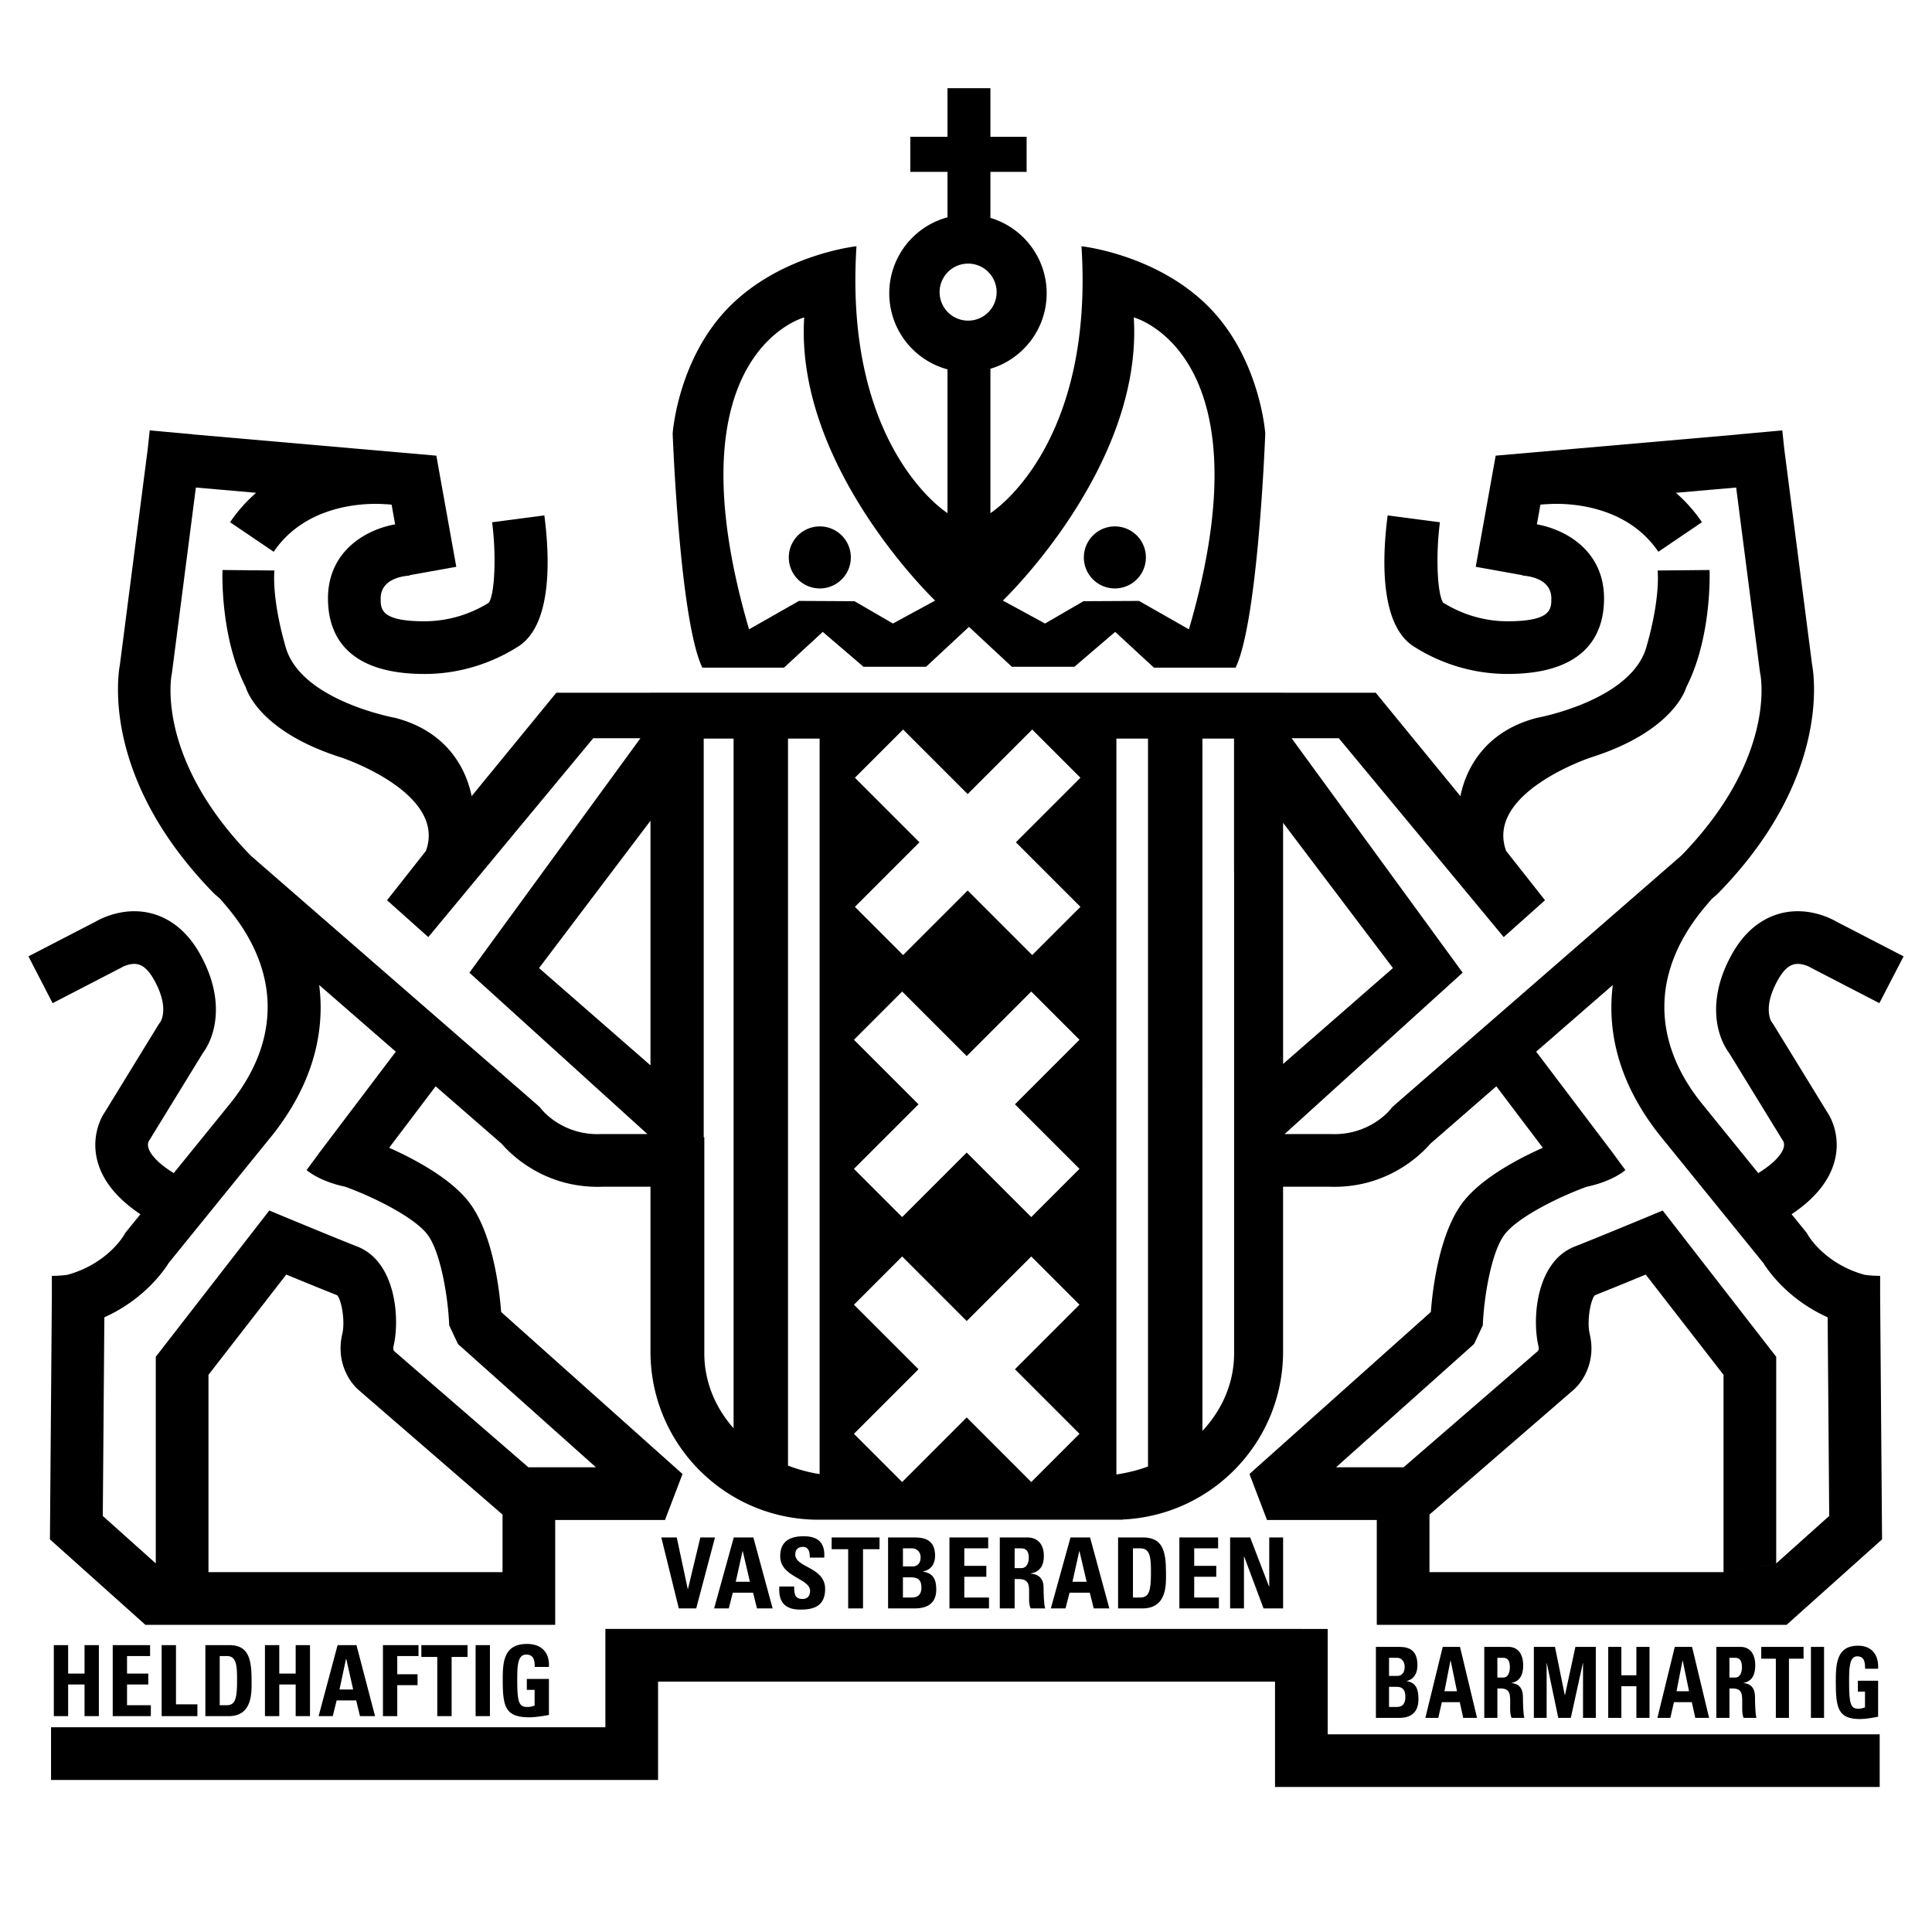
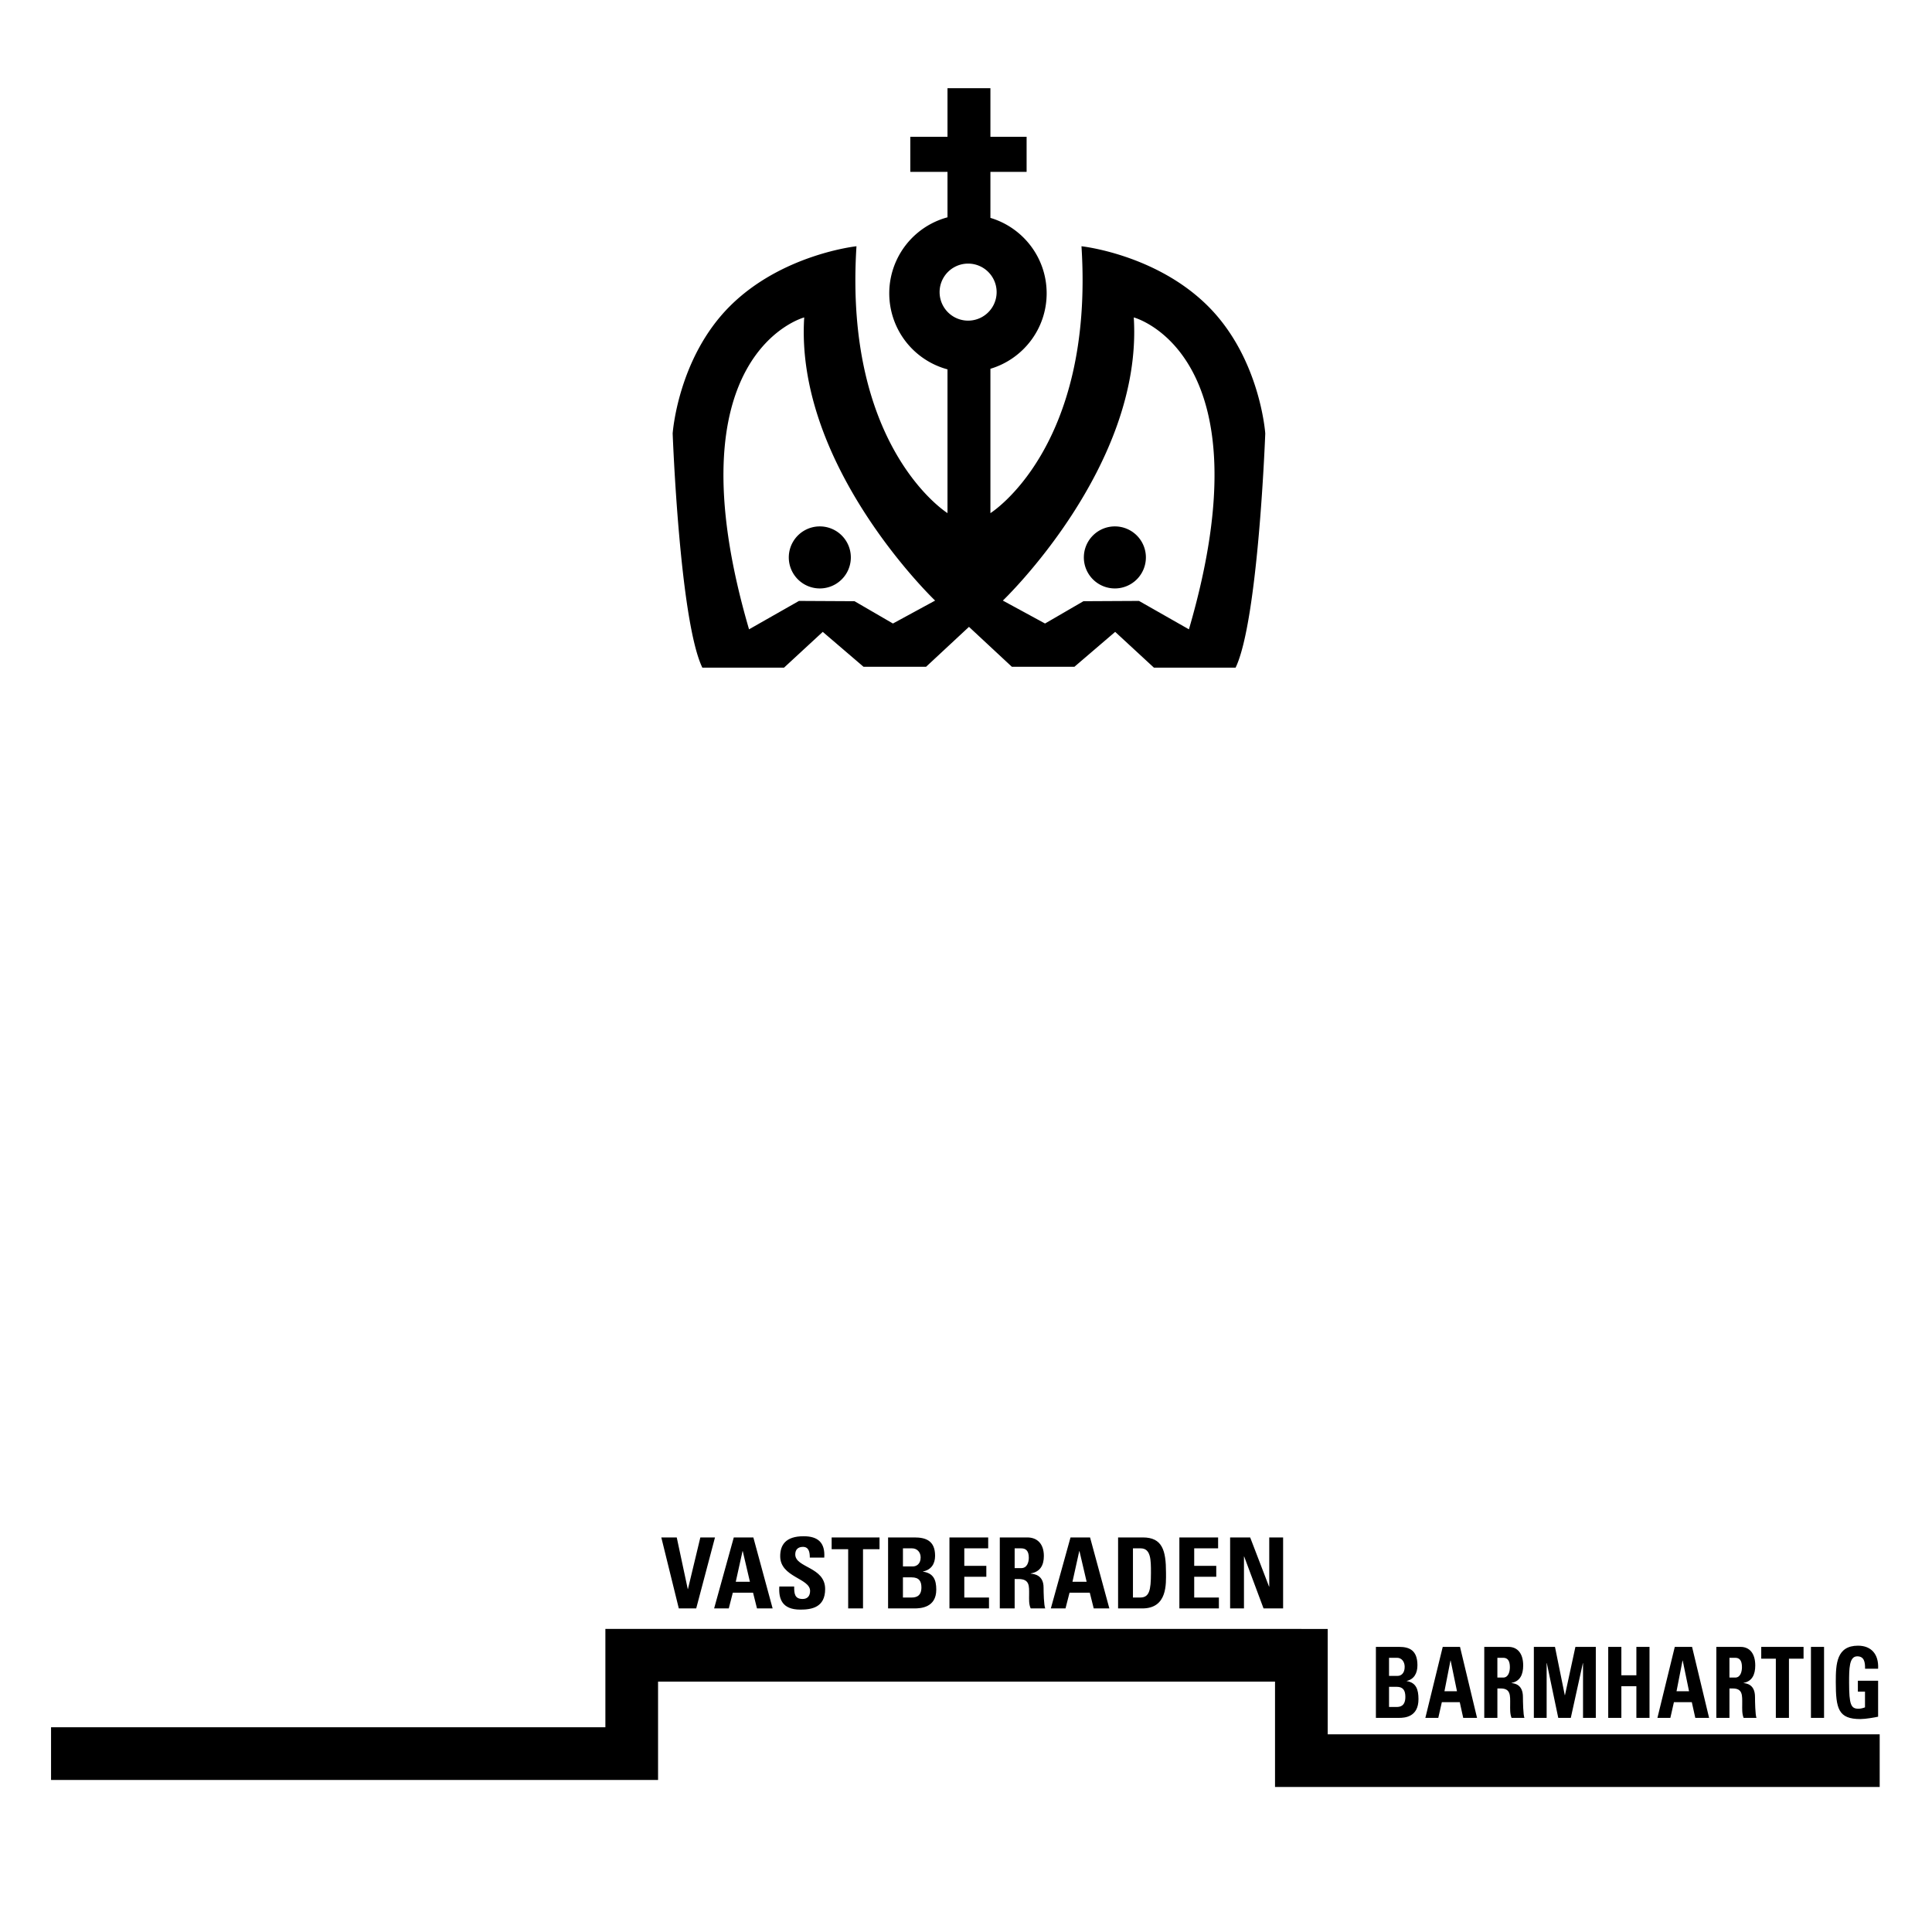
<svg xmlns="http://www.w3.org/2000/svg" width="2500" height="2500" viewBox="0 0 192.756 192.756">
  <g fill-rule="evenodd" clip-rule="evenodd">
-     <path fill="#fff" d="M0 0h192.756v192.756H0V0z" />
    <path d="M81.793 58.709a3.095 3.095 0 1 0 0-6.19 3.095 3.095 0 0 0 0 6.19zM111.23 58.709a3.096 3.096 0 0 0 3.096-3.095 3.095 3.095 0 1 0-3.096 3.095z" />
    <path d="M78.22 66.613l3.867-3.571 4.066 3.482h6.242l4.28-3.982 4.279 3.982h6.242l4.066-3.482 3.867 3.571h8.146c2.27-4.709 2.961-23.367 2.961-23.367s-.506-7.494-5.701-12.689-12.635-5.988-12.635-5.988c1.287 20.161-9.082 26.624-9.082 26.624l-.004.019V36.793c3.244-.966 5.611-3.969 5.611-7.527s-2.367-6.562-5.611-7.527v-4.591h3.611v-3.5h-3.611V8.801h-4.282v4.847h-3.71v3.5h3.71v4.533a7.856 7.856 0 0 0 0 15.17v14.341s-10.369-6.463-9.081-26.624c0 0-7.443.793-12.638 5.988s-5.701 12.689-5.701 12.689.69 18.658 2.961 23.367h8.147v.001zm34.897-34.944s13.551 3.575 5.502 31.119l-4.982-2.834-5.541.029-3.832 2.225-4.209-2.288s14-13.358 13.062-28.251zM96.589 26.3a2.845 2.845 0 1 1 0 5.69 2.845 2.845 0 0 1 0-5.69zm-16.353 5.369c-.94 14.893 13.06 28.251 13.06 28.251l-4.208 2.288-3.832-2.225-5.541-.029-4.983 2.834c-8.049-27.543 5.504-31.119 5.504-31.119z" />
-     <path d="M187.582 129.254v-1.963c-.627 0-1.145-.043-1.57-.109-3.938-1.094-5.566-3.848-5.633-3.967l-.121-.209-1.51-1.861c2.41-1.613 3.869-3.461 4.342-5.514.451-1.961-.137-3.727-.816-4.715l-5.336-8.699-.145-.211-.105-.133.076.094c-.041-.057-.965-1.447.68-4.307.467-.812.973-1.295 1.504-1.438.771-.207 1.619.266 1.631.271l.07.043 6.857 3.549 2.416-4.669-6.715-3.473c-.592-.342-2.85-1.489-5.502-.829-1.363.34-3.307 1.296-4.818 3.925-1.23 2.14-1.67 4.068-1.67 5.689 0 1.951.637 3.447 1.301 4.334l5.312 8.662.098.145-.023-.033c.039.066.156.311.043.693-.113.385-.59 1.32-2.527 2.51l-5.783-7.133c-2.66-3.396-3.584-6.619-3.584-9.451 0-5.973 4.252-10.108 4.691-10.736l.611-.532.074-.075c8.312-8.493 9.555-16.368 9.555-20.318 0-1.296-.129-2.138-.191-2.472-.014-.111-2.566-19.9-2.781-21.554l-.193-1.829-4.289.39.002.008-24.309 2.124-1.99 11.089 4.664.837-.002.039c.676.042 2.881.329 2.881 2.281 0 1.068 0 2.278-4.379 2.278-1.574 0-3.955-.33-6.414-1.857-.365-.556-.566-2.219-.566-4.189 0-1.228.076-2.571.242-3.833l-5.213-.684c-.518 3.936-.869 10.867 2.598 13.072a17.41 17.41 0 0 0 9.354 2.747c7.965 0 9.637-4.097 9.637-7.534 0-4.646-3.662-6.843-6.701-7.395l.354-1.965.555-.048.002.014c.305-.032 7.51-.716 11.207 4.737l4.35-2.949a15.095 15.095 0 0 0-2.598-2.935l6.012-.525 2.375 18.411.018.115.018.086c.016.085.121.657.121 1.619 0 2.878-.945 9.249-8.016 16.502l-.541.471-.012-.014a.08.08 0 0 1-.012.035l-28.07 24.418-.207.189-.152.193c-.086.107-2.133 2.646-5.979 2.479l-.057-.002h-4.533l17.76-16.1-17.064-23.388h4.709l16.453 19.839 4.117-3.675-3.877-4.922c-2.123-5.8 8.412-9.312 8.412-9.312 8.455-2.666 9.561-7.024 9.561-7.024 2.602-5.073 2.322-11.692 2.322-11.692l-5.184.05s.332 2.609-1.125 7.659c-1.541 5.349-10.906 7.04-10.906 7.04-6.525 1.683-7.473 7.07-7.643 7.813l-8.432-10.298h-.006v-.018h-9.25v-.007H64.899v.007h-9.406v.018h-.006l-8.432 10.298c-.171-.743-1.118-6.13-7.642-7.813 0 0-9.366-1.691-10.908-7.04-1.456-5.05-1.124-7.659-1.124-7.659l-5.183-.05s-.28 6.619 2.321 11.692c0 0 1.105 4.358 9.561 7.024 0 0 10.536 3.511 8.412 9.312l-3.876 4.922 4.116 3.675 16.453-19.839h4.71l-17.063 23.39 17.758 16.1h-4.532l-.058.001c-3.845.168-5.893-2.371-5.978-2.479l-.153-.193-.207-.189-28.07-24.418c-.008-.015-.013-.027-.012-.035l-.013.014-.541-.471c-7.07-7.254-8.015-13.624-8.015-16.502 0-.962.105-1.534.122-1.619l.017-.086.017-.115 2.375-18.411 6.012.525a15.168 15.168 0 0 0-2.599 2.935l4.351 2.949c3.697-5.454 10.902-4.769 11.207-4.737l.001-.014.556.048.353 1.965c-3.04.551-6.7 2.748-6.7 7.395 0 3.438 1.671 7.534 9.636 7.534 3.295 0 6.53-.95 9.354-2.747 3.466-2.205 3.114-9.137 2.597-13.072l-5.211.684c.165 1.261.242 2.604.242 3.833 0 1.971-.202 3.634-.567 4.189a12.16 12.16 0 0 1-6.414 1.857c-4.38 0-4.38-1.21-4.38-2.278 0-1.952 2.206-2.239 2.881-2.281l-.002-.039 4.665-.837-1.99-11.089-24.311-2.124.002-.008-4.289-.39-.194 1.829-2.781 21.554c-.062.333-.191 1.176-.191 2.472 0 3.95 1.243 11.825 9.555 20.318l.074.075.612.532c.439.628 4.692 4.763 4.692 10.736 0 2.832-.924 6.055-3.585 9.451l-5.783 7.133c-1.937-1.189-2.413-2.125-2.526-2.51-.112-.383.005-.627.043-.693l-.023.033.097-.145 5.313-8.662c.663-.887 1.301-2.383 1.301-4.334 0-1.621-.44-3.549-1.67-5.689-1.511-2.629-3.454-3.585-4.817-3.925-2.653-.66-4.911.487-5.502.829l-6.715 3.473 2.415 4.669 6.859-3.549.07-.043c.01-.006.86-.479 1.629-.271.532.143 1.039.625 1.505 1.438 1.644 2.859.721 4.25.681 4.307l.076-.094-.107.133-.145.211-5.335 8.699c-.68.988-1.268 2.754-.816 4.715.473 2.053 1.932 3.9 4.34 5.514l-1.51 1.861-.12.209c-.067.119-1.695 2.873-5.632 3.967-.426.066-.945.109-1.572.109v1.963l-.183 23.141-.01 1.188 9.524 8.527h40.887V151.65h10.953l1.751-4.588L50 130.898c-.194-2.49-.898-8.162-3.374-11.168-1.887-2.291-5.348-4.123-7.799-5.217l4.638-6.131 6.588 5.732c.868 1.012 4.286 4.49 10.061 4.287h4.784v16.453c0 9.26 7.507 16.768 16.767 16.768h30.358v-.02c8.898-.406 15.99-7.748 15.99-16.748V118.4h4.627c5.775.203 9.193-3.275 10.062-4.287l6.588-5.732 4.637 6.131c-2.451 1.094-5.912 2.926-7.799 5.217-2.475 3.006-3.18 8.678-3.373 11.168l-18.096 16.164 1.75 4.588h10.953v10.461h40.887l9.525-8.527-.01-1.188-.182-23.141zM50.137 156.852H20.8v-19.686l7.762-10.002c1.573.648 3.767 1.547 5.073 2.061.337.355.623 1.637.623 2.785 0 .389-.033.762-.108 1.078-.119.5-.172.98-.172 1.439 0 1.896.915 3.395 1.844 4.191l14.315 12.391v5.743zM31.943 114.9l-.031.041-.146.193.003.002-1.178 1.602s1.218 1.109 3.854 1.664c2.377.85 6.616 2.836 8.125 4.668 1.375 1.67 2.142 6.363 2.247 9.162l.876 1.863 13.766 12.297h-6.74l-13.382-11.584a.457.457 0 0 1-.101-.299c0-.088.018-.166.027-.205.157-.658.252-1.49.252-2.396 0-2.838-.938-6.395-3.87-7.541-2.061-.807-6.875-2.805-6.924-2.824l-1.854-.77-1.23 1.584-10.095 13.008v20.617l-5.287-4.734.156-19.82c3.889-1.748 5.875-4.551 6.414-5.414l10.426-12.859c3.57-4.555 4.739-8.904 4.739-12.646 0-.771-.055-1.516-.144-2.232 2.49 2.166 5.148 4.479 7.644 6.648l-7.547 9.975zm21.838-18.316l11.118-14.699v24.404l-11.118-9.705zm19.407 45.914c-1.828-2.066-2.918-4.656-2.918-7.471v-21.566h-.06V73.69h2.978v68.808zm8.585 4.572a15.288 15.288 0 0 1-3.154-.848V73.69h3.154v73.38zm21.116.791l-6.44-6.441-6.44 6.441-4.811-4.811 6.441-6.441-6.441-6.439 4.811-4.811 6.44 6.441 6.44-6.441 4.811 4.811-6.439 6.439 6.439 6.441-4.811 4.811zm0-26.433l-6.44-6.439-6.44 6.439-4.811-4.811 6.441-6.439-6.441-6.441 4.811-4.811 6.44 6.441 6.44-6.441 4.811 4.811-6.439 6.441 6.439 6.439-4.811 4.811zm.097-26.142l-6.44-6.44-6.441 6.441-4.81-4.811 6.44-6.441-6.44-6.44 4.81-4.81 6.441 6.44 6.44-6.44 4.811 4.81-6.441 6.44 6.441 6.441-4.811 4.81zm11.551 51.028c-.998.365-2.055.635-3.154.793V73.69h3.154v72.624zm8.59-11.287c0 2.934-1.186 5.627-3.16 7.734V73.69h3.154v13.315h.006v48.022zm4.887-52.935l10.961 14.492-10.961 9.568v-24.06zm43.943 74.76h-29.338v-5.742c3.818-3.305 14.322-12.396 14.314-12.391.93-.797 1.846-2.295 1.846-4.191 0-.459-.055-.939-.174-1.439a4.844 4.844 0 0 1-.107-1.078c0-1.148.285-2.43.623-2.785 1.307-.514 3.5-1.412 5.074-2.061l7.762 10.002v19.685l5.256-.869v-20.617l-10.096-13.008-1.23-1.584-1.852.77c-.049.02-4.863 2.018-6.924 2.824-2.934 1.146-3.871 4.703-3.871 7.541 0 .906.096 1.738.252 2.396a.83.83 0 0 1 .029.205.458.458 0 0 1-.102.299l-13.383 11.584h-6.738l13.766-12.297.875-1.863c.105-2.799.873-7.492 2.248-9.162 1.508-1.832 5.746-3.818 8.123-4.668 2.637-.555 3.854-1.664 3.854-1.664l-1.178-1.602.004-.002-.146-.193-.029-.041h-.002l-7.547-9.977 7.643-6.648a18.281 18.281 0 0 0-.143 2.232c0 3.742 1.168 8.092 4.738 12.646 0 0 10.205 12.586 10.428 12.859.537.863 2.523 3.666 6.412 5.414l.156 19.82-5.287 4.734-5.256.871zM8.435 166.971v-2.836h1.429v7.084H8.435v-3.158H6.798v3.158H5.369v-7.084h1.429v2.836h1.637zM11.246 171.219v-7.084h3.728v1.09h-2.3v1.746h2.12v1.09h-2.12v2.07h2.376v1.088h-3.804zM16.128 171.219v-7.084h1.43v5.906h2.138v1.178h-3.568zM21.92 165.225h.738c.994 0 .994 1.148.994 2.453 0 1.775-.17 2.453-1.041 2.453h-.691v-4.906zm-1.429 5.994h2.328c2.442 0 2.281-2.492 2.281-3.58 0-2.207-.35-3.504-2.224-3.504h-2.385v7.084zM29.5 166.971v-2.836h1.429v7.084H29.5v-3.158h-1.637v3.158h-1.429v-7.084h1.429v2.836H29.5zM35.235 168.561h-1.363l.653-3.061h.02l.69 3.061zm-2.035 2.658l.388-1.57h1.949l.378 1.57h1.505l-1.855-7.084h-1.883l-1.893 7.084H33.2zM38.207 171.219v-7.084h3.548v1.09h-2.12v1.814h2.026v1.09h-2.026v3.09h-1.428zM46.647 164.135v1.177h-1.589v5.907h-1.43v-5.907h-1.589v-1.177h4.608zM47.452 171.219v-7.084h1.429v7.084h-1.429zM53.348 166.312c.009-.656-.094-1.234-.852-1.234-.89 0-.89 1.244-.89 2.619 0 2.217.208 2.609 1.022 2.609.236 0 .492-.059.71-.137v-1.57h-.776v-1.09h2.205v3.592c-.388.078-1.362.236-1.931.236-2.404 0-2.678-1.031-2.678-3.719 0-1.787.085-3.602 2.423-3.602 1.401 0 2.271.814 2.186 2.295h-1.419v.001z" />
    <path d="M65.979 153.391h1.54l1.099 5.15h.019l1.237-5.15h1.461l-1.874 7.082h-1.736l-1.746-7.082zM74.82 157.814h-1.413l.677-3.061h.02l.716 3.061zm-2.11 2.659l.402-1.568h2.021l.392 1.568h1.56l-1.923-7.082H73.21l-1.962 7.082h1.462zM79.853 160.592c-1.835 0-2.178-1.08-2.1-2.307h1.481c0 .678.029 1.246.844 1.246.5 0 .745-.324.745-.805 0-1.275-2.982-1.354-2.982-3.463 0-1.109.53-1.992 2.335-1.992 1.442 0 2.159.648 2.061 2.129h-1.442c0-.529-.088-1.068-.687-1.068-.481 0-.765.264-.765.754 0 1.346 2.982 1.227 2.982 3.455 0 1.834-1.344 2.051-2.472 2.051zM87.75 153.391v1.175h-1.647v5.907h-1.481v-5.907h-1.649v-1.175h4.777zM90.086 157.373h.864c.746 0 .98.383.98 1.01 0 .992-.706 1.002-1.02 1.002h-.824v-2.012zm0-2.894h.913c.5 0 .854.383.854.902 0 .688-.451.902-.775.902h-.991v-1.804h-.001zm1.138 5.994c.628 0 2.188-.078 2.188-1.873 0-.971-.275-1.648-1.325-1.795v-.02c.805-.158 1.207-.746 1.207-1.561 0-1.512-.932-1.834-2.061-1.834h-2.629v7.082h2.62v.001zM94.727 160.473v-7.082h3.865v1.088h-2.384v1.746h2.198v1.089h-2.198v2.071h2.464v1.088h-3.945zM101.232 154.479h.656c.471 0 .756.256.756.932 0 .451-.168 1.041-.756 1.041h-.656v-1.973zm0 3.06h.383c1.137 0 1.059.717 1.059 1.561 0 .461-.039.941.158 1.373h1.451c-.137-.293-.166-1.627-.166-2.08 0-1.275-.963-1.354-1.285-1.393v-.02c.961-.156 1.314-.834 1.314-1.736 0-1.207-.648-1.854-1.658-1.854H99.75v7.082h1.482v-2.933zM108.414 157.814H107l.678-3.061h.02l.716 3.061zm-2.109 2.659l.402-1.568h2.021l.393 1.568h1.559l-1.924-7.082h-1.951l-1.963 7.082h1.463zM113.035 154.479h.766c1.029 0 1.029 1.148 1.029 2.453 0 1.775-.176 2.453-1.08 2.453h-.715v-4.906zm-1.482 5.994h2.414c2.531 0 2.365-2.49 2.365-3.58 0-2.207-.363-3.502-2.307-3.502h-2.473v7.082h.001zM117.666 160.473v-7.082h3.865v1.088h-2.385v1.746h2.2v1.089h-2.2v2.071h2.463v1.088h-3.943zM122.729 160.473v-7.082h2.001l1.883 4.904h.02v-4.904h1.383v7.082h-1.952l-1.933-5.18h-.02v5.18h-1.382zM138.584 168.293h.762c.66 0 .867.383.867 1.01 0 .992-.623 1.002-.9 1.002h-.729v-2.012zm0-2.895h.805c.443 0 .756.383.756.902 0 .688-.4.902-.686.902h-.875v-1.804zm1.006 5.995c.555 0 1.932-.078 1.932-1.873 0-.971-.242-1.648-1.17-1.795v-.02c.711-.158 1.066-.746 1.066-1.561 0-1.512-.824-1.834-1.82-1.834h-2.324v7.082h2.316v.001zM145.363 168.734h-1.25l.6-3.061h.018l.632 3.061zm-1.865 2.659l.355-1.568h1.787l.346 1.568h1.379l-1.699-7.082h-1.725l-1.734 7.082h1.291zM149.393 165.398h.582c.416 0 .666.256.666.932 0 .451-.146 1.041-.666 1.041h-.582v-1.973zm0 3.061h.338c1.006 0 .938.717.938 1.561 0 .461-.035.941.139 1.373h1.283c-.123-.293-.148-1.629-.148-2.08 0-1.275-.85-1.354-1.135-1.393v-.02c.85-.156 1.16-.834 1.16-1.736 0-1.207-.572-1.854-1.465-1.854h-2.418v7.082h1.309v-2.933h-.001zM153.033 171.393v-7.082h2.108l.978 4.816h.018l1.041-4.816h2.037v7.082h-1.276v-5.465h-.015l-1.205 5.465h-1.25l-1.143-5.465h-.017v5.465h-1.276zM163.262 167.145v-2.834h1.31v7.082h-1.31v-3.159h-1.498v3.159h-1.311v-7.082h1.311v2.834h1.498zM168.516 168.734h-1.248l.598-3.061h.018l.632 3.061zm-1.864 2.659l.355-1.568h1.785l.348 1.568h1.377l-1.699-7.082h-1.725l-1.732 7.082h1.291zM172.547 165.398h.58c.416 0 .668.256.668.932 0 .451-.148 1.041-.668 1.041h-.58v-1.973zm0 3.061h.338c1.006 0 .936.717.936 1.561 0 .461-.033.941.139 1.373h1.283c-.121-.293-.146-1.629-.146-2.08 0-1.275-.85-1.354-1.137-1.393v-.02c.85-.156 1.162-.834 1.162-1.736 0-1.207-.572-1.854-1.465-1.854h-2.418v7.082h1.309v-2.933h-.001zM179.941 164.311v1.175h-1.457v5.907h-1.308v-5.907h-1.457v-1.175h4.222zM180.678 171.393v-7.082h1.308v7.082h-1.308zM186.078 166.488c.01-.658-.086-1.236-.781-1.236-.812 0-.812 1.246-.812 2.619 0 2.217.189 2.609.936 2.609.215 0 .449-.059.65-.137v-1.57h-.711v-1.088h2.02v3.59c-.355.078-1.25.236-1.77.236-2.201 0-2.453-1.031-2.453-3.719 0-1.785.078-3.602 2.221-3.602 1.281 0 2.08.814 2.002 2.297h-1.302v.001z" />
    <path d="M129.838 162.518H60.399v9.811H5.093v5.258h60.562v-9.812h61.554v10.512h60.328v-5.256h-55.072v-10.512h-2.627v-.001z" />
  </g>
</svg>